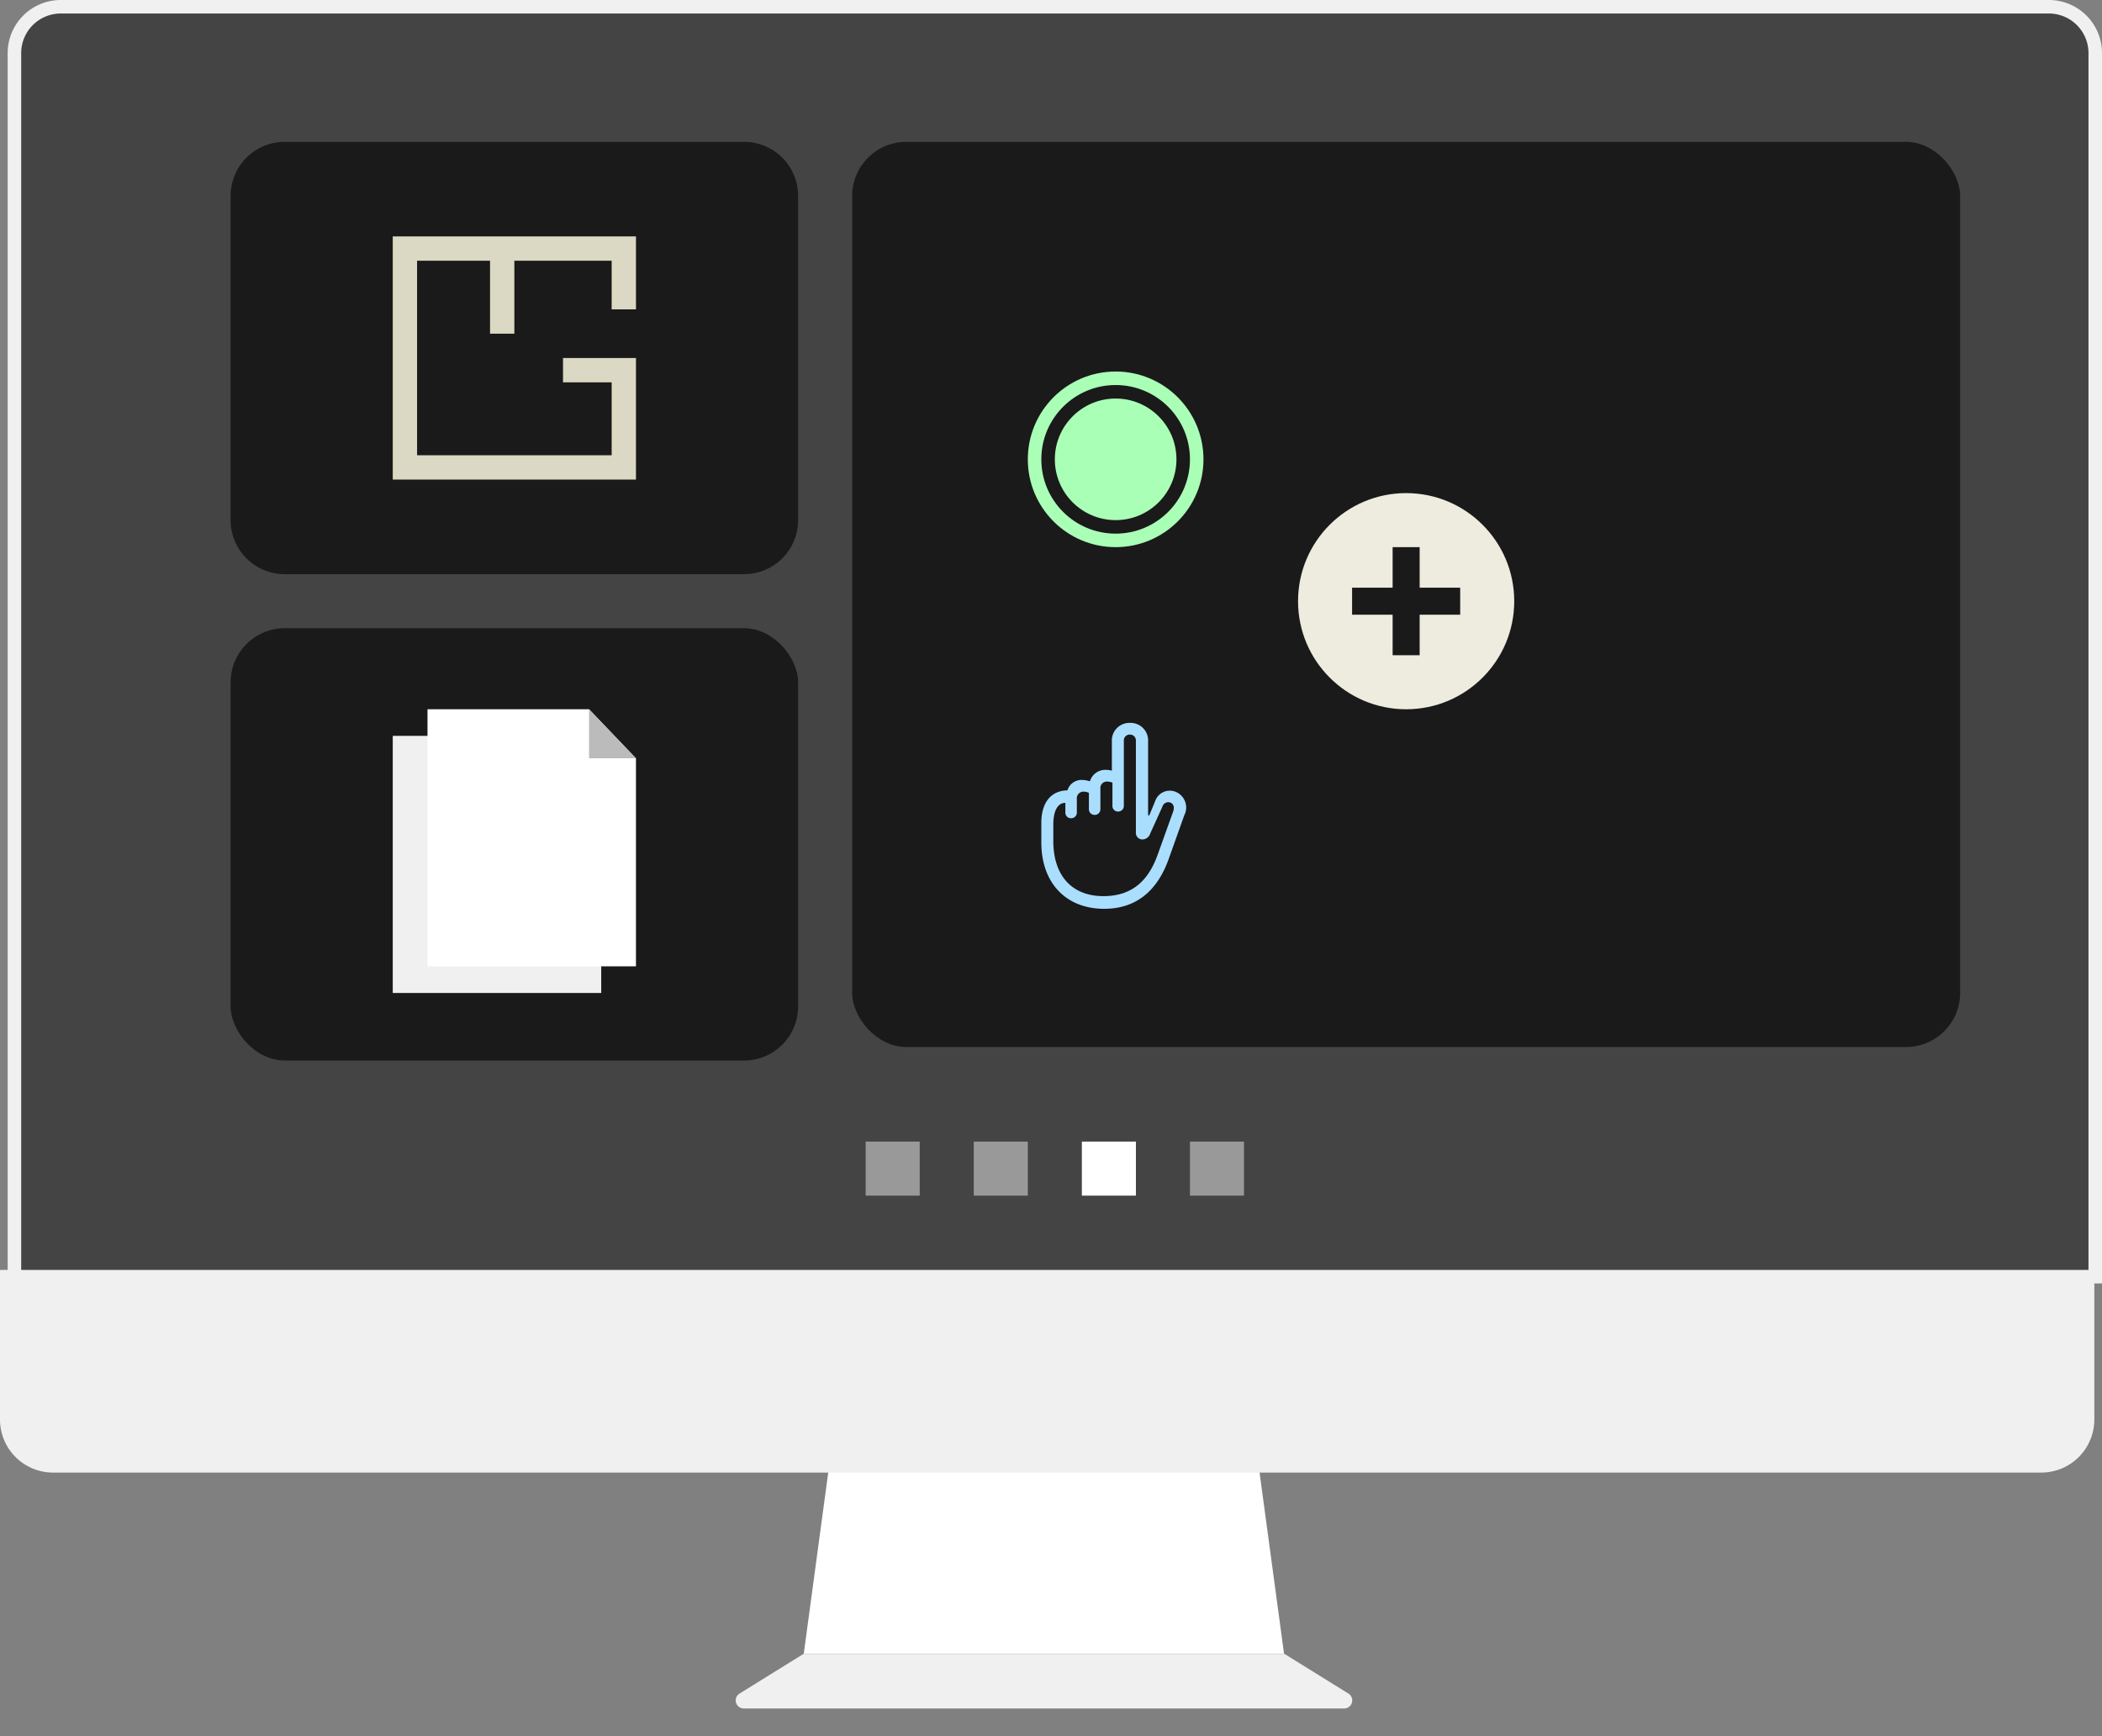
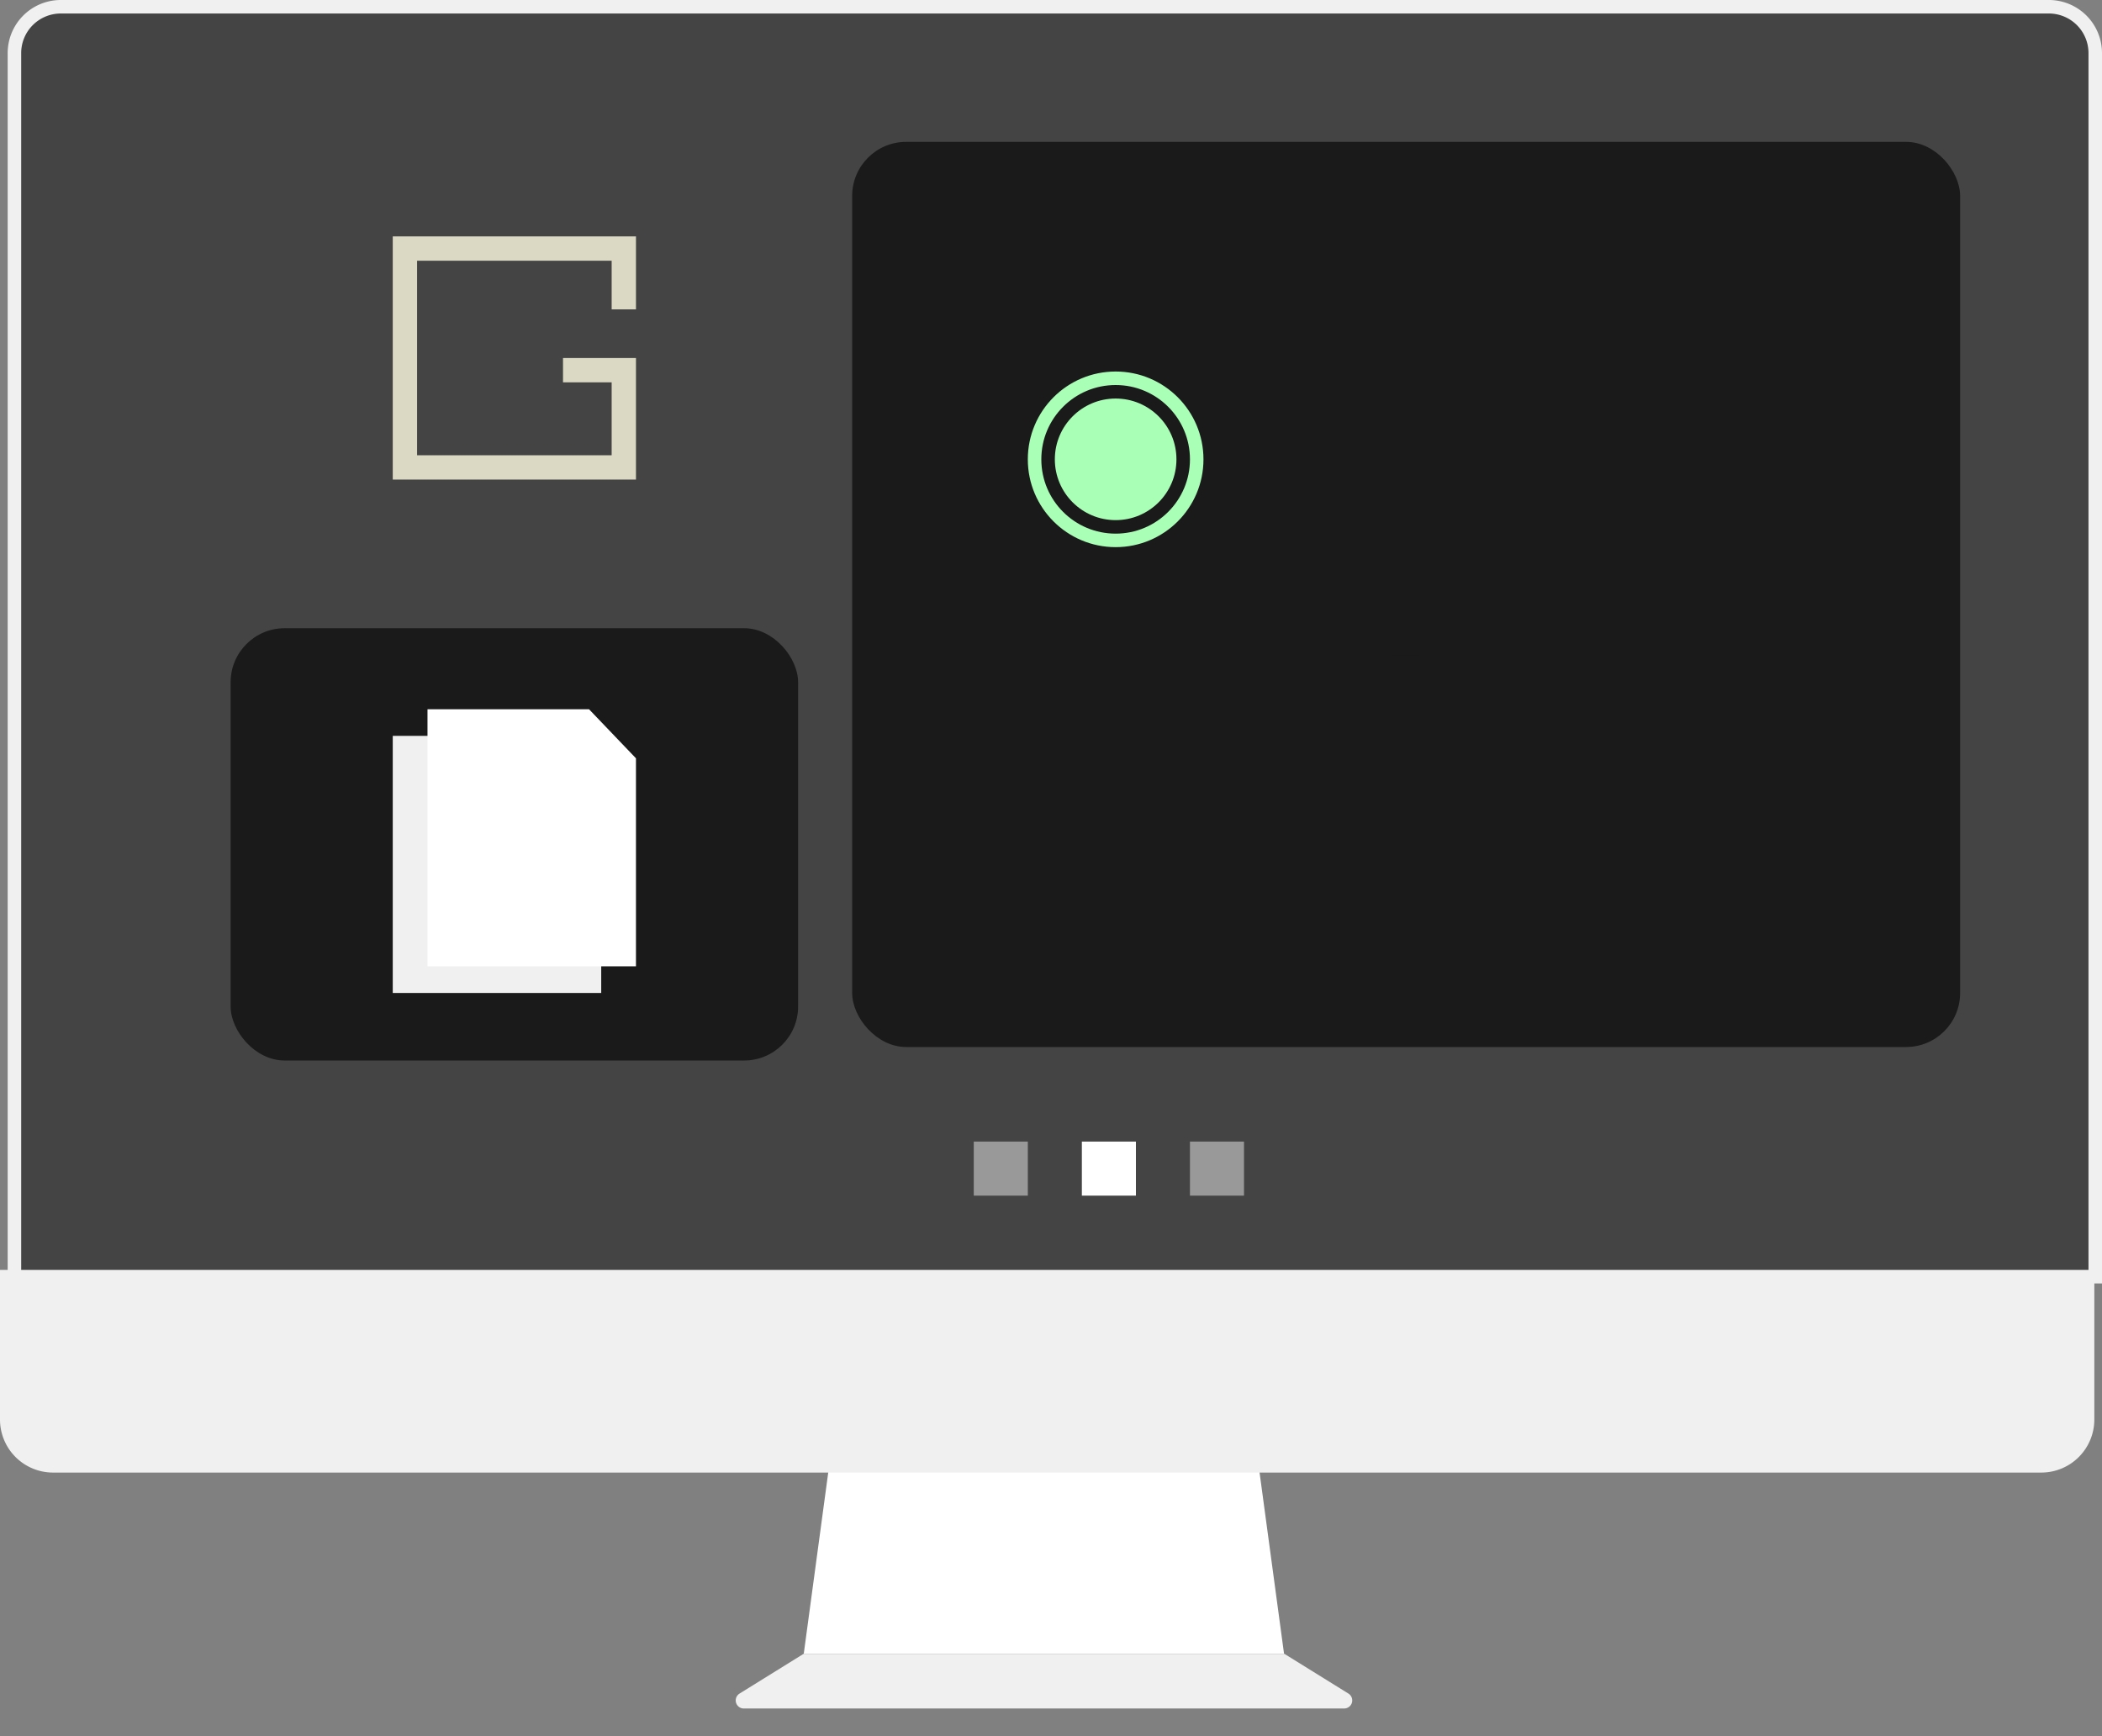
<svg xmlns="http://www.w3.org/2000/svg" width="155.568" height="128.5" viewBox="0 0 155.568 128.5">
  <rect x="0" y="0" width="155.568" height="128.5" fill="#808080" stroke="none" />
  <defs>
    <style>.a,.m{fill:none;}.b{fill:#fff;}.c,.d,.f{fill:#f0f0f0;}.d,.e{stroke:#f0f0f0;}.e{fill:#444;}.f{opacity:0.497;}.g{fill:#1a1a1a;}.h{fill:#bbb;}.i{fill:#dbd8c3;}.j{fill:#aadeff;}.k{fill:#eeecde;}.l{fill:#aaffb7;}.m{stroke:#aaffb7;}.n{stroke:none;}</style>
  </defs>
  <g transform="translate(-1746.933 -704.404)">
    <rect class="a" width="155" height="127.998" transform="translate(1747.001 704.906)" />
    <path class="b" d="M2.109,0H33.44l2.109,15.617H0L2.109,0Z" transform="translate(1806.417 811.21)" />
    <path class="c" d="M5.015,0h35.6l4.731,2.936a.6.6,0,0,1,.191.826.607.607,0,0,1-.513.28H.606A.6.6,0,0,1,0,3.443a.6.6,0,0,1,.284-.507L5.015,0Z" transform="translate(1801.383 826.826)" />
    <path class="d" d="M0,0H154V10.538A3.428,3.428,0,0,1,150.607,14H3.393A3.428,3.428,0,0,1,0,10.538V0Z" transform="translate(1747.433 798.904)" />
    <path class="e" d="M3.393,0H150.607A3.432,3.432,0,0,1,154,3.47V94H0V3.47A3.432,3.432,0,0,1,3.393,0Z" transform="translate(1748.001 704.904)" />
    <g transform="translate(1811.001 788.905)">
-       <rect class="f" width="4" height="4" />
      <rect class="f" width="4" height="4" transform="translate(8)" />
      <rect class="b" width="4" height="4" transform="translate(16)" />
      <rect class="f" width="4" height="4" transform="translate(24)" />
    </g>
    <rect class="g" width="42" height="32" rx="4" transform="translate(1764.001 750.904)" />
-     <path class="g" d="M4,0H38a4,4,0,0,1,4,4V28a4,4,0,0,1-4,4H4a4,4,0,0,1-4-4V4A4,4,0,0,1,4,0Z" transform="translate(1764.001 714.904)" />
    <g transform="translate(1776.001 756.904)">
      <rect class="c" width="15.428" height="19.031" transform="translate(0 1.969)" />
      <g transform="translate(2.571)">
        <path class="b" d="M348.757,511.43v15.4H333.329V507.8h11.956Z" transform="translate(-333.329 -507.8)" />
-         <path class="h" d="M355.4,511.43h-3.472V507.8Z" transform="translate(-339.972 -507.8)" />
      </g>
    </g>
    <g transform="translate(1776.003 721.904)">
-       <path class="i" d="M1.8,18H0V0H18V5.4H16.2V1.8H9V7.2H7.2V1.8H1.8V16.2H16.2V10.8H12.6V9H18v9Z" transform="translate(-0.002)" />
+       <path class="i" d="M1.8,18H0V0H18V5.4H16.2V1.8H9H7.2V1.8H1.8V16.2H16.2V10.8H12.6V9H18v9Z" transform="translate(-0.002)" />
    </g>
    <rect class="g" width="82" height="67" rx="4" transform="translate(1810.001 714.904)" />
    <g transform="translate(2322.98 -1093.547)">
-       <path class="j" d="M-498.979,1860.3v-1.44c0-1.5.714-2.386,1.934-2.406a1.078,1.078,0,0,1,1.1-.769,1.847,1.847,0,0,1,.563.1,1.189,1.189,0,0,1,1.18-.85,1.654,1.654,0,0,1,.445.062v-2.153a1.3,1.3,0,0,1,1.337-1.385,1.3,1.3,0,0,1,1.343,1.385v5.409c0,.034.014.062.048.062a.057.057,0,0,0,.055-.048l.412-.995a1.147,1.147,0,0,1,1.5-.72,1.256,1.256,0,0,1,.659,1.755l-1.146,3.215c-.871,2.448-2.482,3.7-4.793,3.7C-497.121,1865.213-498.979,1863.348-498.979,1860.3Zm8.605.933,1.151-3.21c.117-.329.028-.576-.219-.672a.46.46,0,0,0-.583.323l-.892,1.967a.619.619,0,0,1-.59.446.484.484,0,0,1-.473-.528v-6.767a.434.434,0,0,0-.446-.467.431.431,0,0,0-.446.467v4.82a.421.421,0,0,1-.432.411.408.408,0,0,1-.412-.411v-1.728a1.036,1.036,0,0,0-.384-.082.482.482,0,0,0-.507.542v1.515a.417.417,0,0,1-.432.411.414.414,0,0,1-.419-.411v-1.221a.9.9,0,0,0-.384-.089.491.491,0,0,0-.508.548v1.009a.416.416,0,0,1-.432.411.409.409,0,0,1-.418-.411v-.727c-.569,0-.892.59-.892,1.611v1.207c0,2.6,1.405,4.086,3.709,4.086C-492.547,1864.28-491.162,1863.437-490.374,1861.229Z" transform="translate(0 0)" />
-     </g>
-     <circle class="k" cx="8" cy="8" r="8" transform="translate(1843.001 740.904)" />
+       </g>
    <circle class="l" cx="4.5" cy="4.5" r="4.5" transform="translate(1825.001 733.904)" />
    <g class="m" transform="translate(1823.001 731.904)">
      <circle class="n" cx="6.5" cy="6.5" r="6.5" />
      <circle class="a" cx="6.5" cy="6.5" r="6" />
    </g>
    <g transform="translate(898.001 335.904)">
      <rect class="g" width="2" height="8" transform="translate(952 409)" />
      <rect class="g" width="2" height="8" transform="translate(949 414) rotate(-90)" />
    </g>
  </g>
</svg>